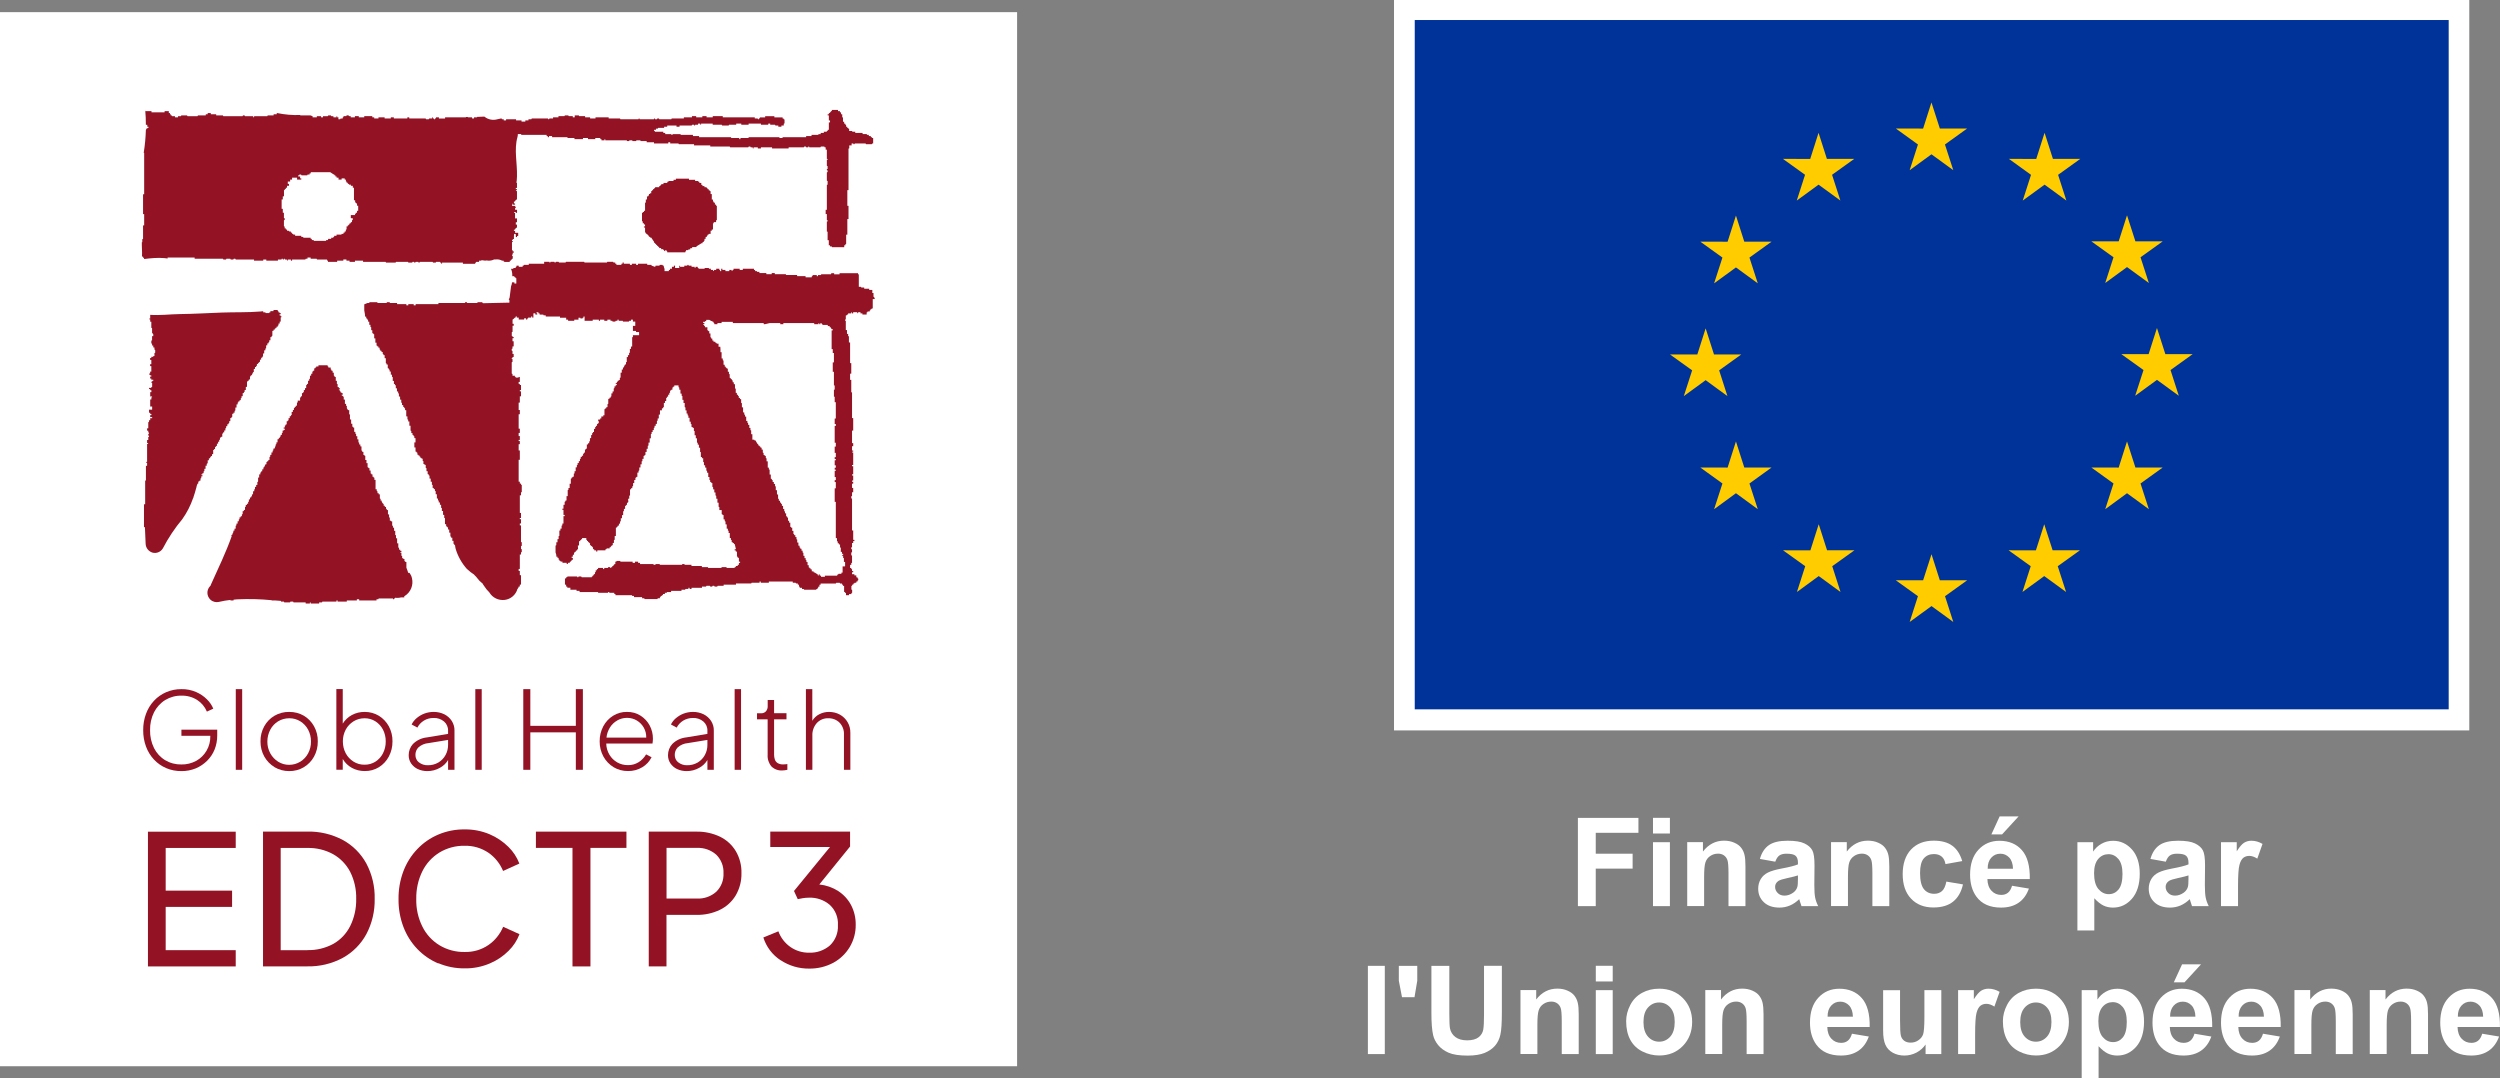
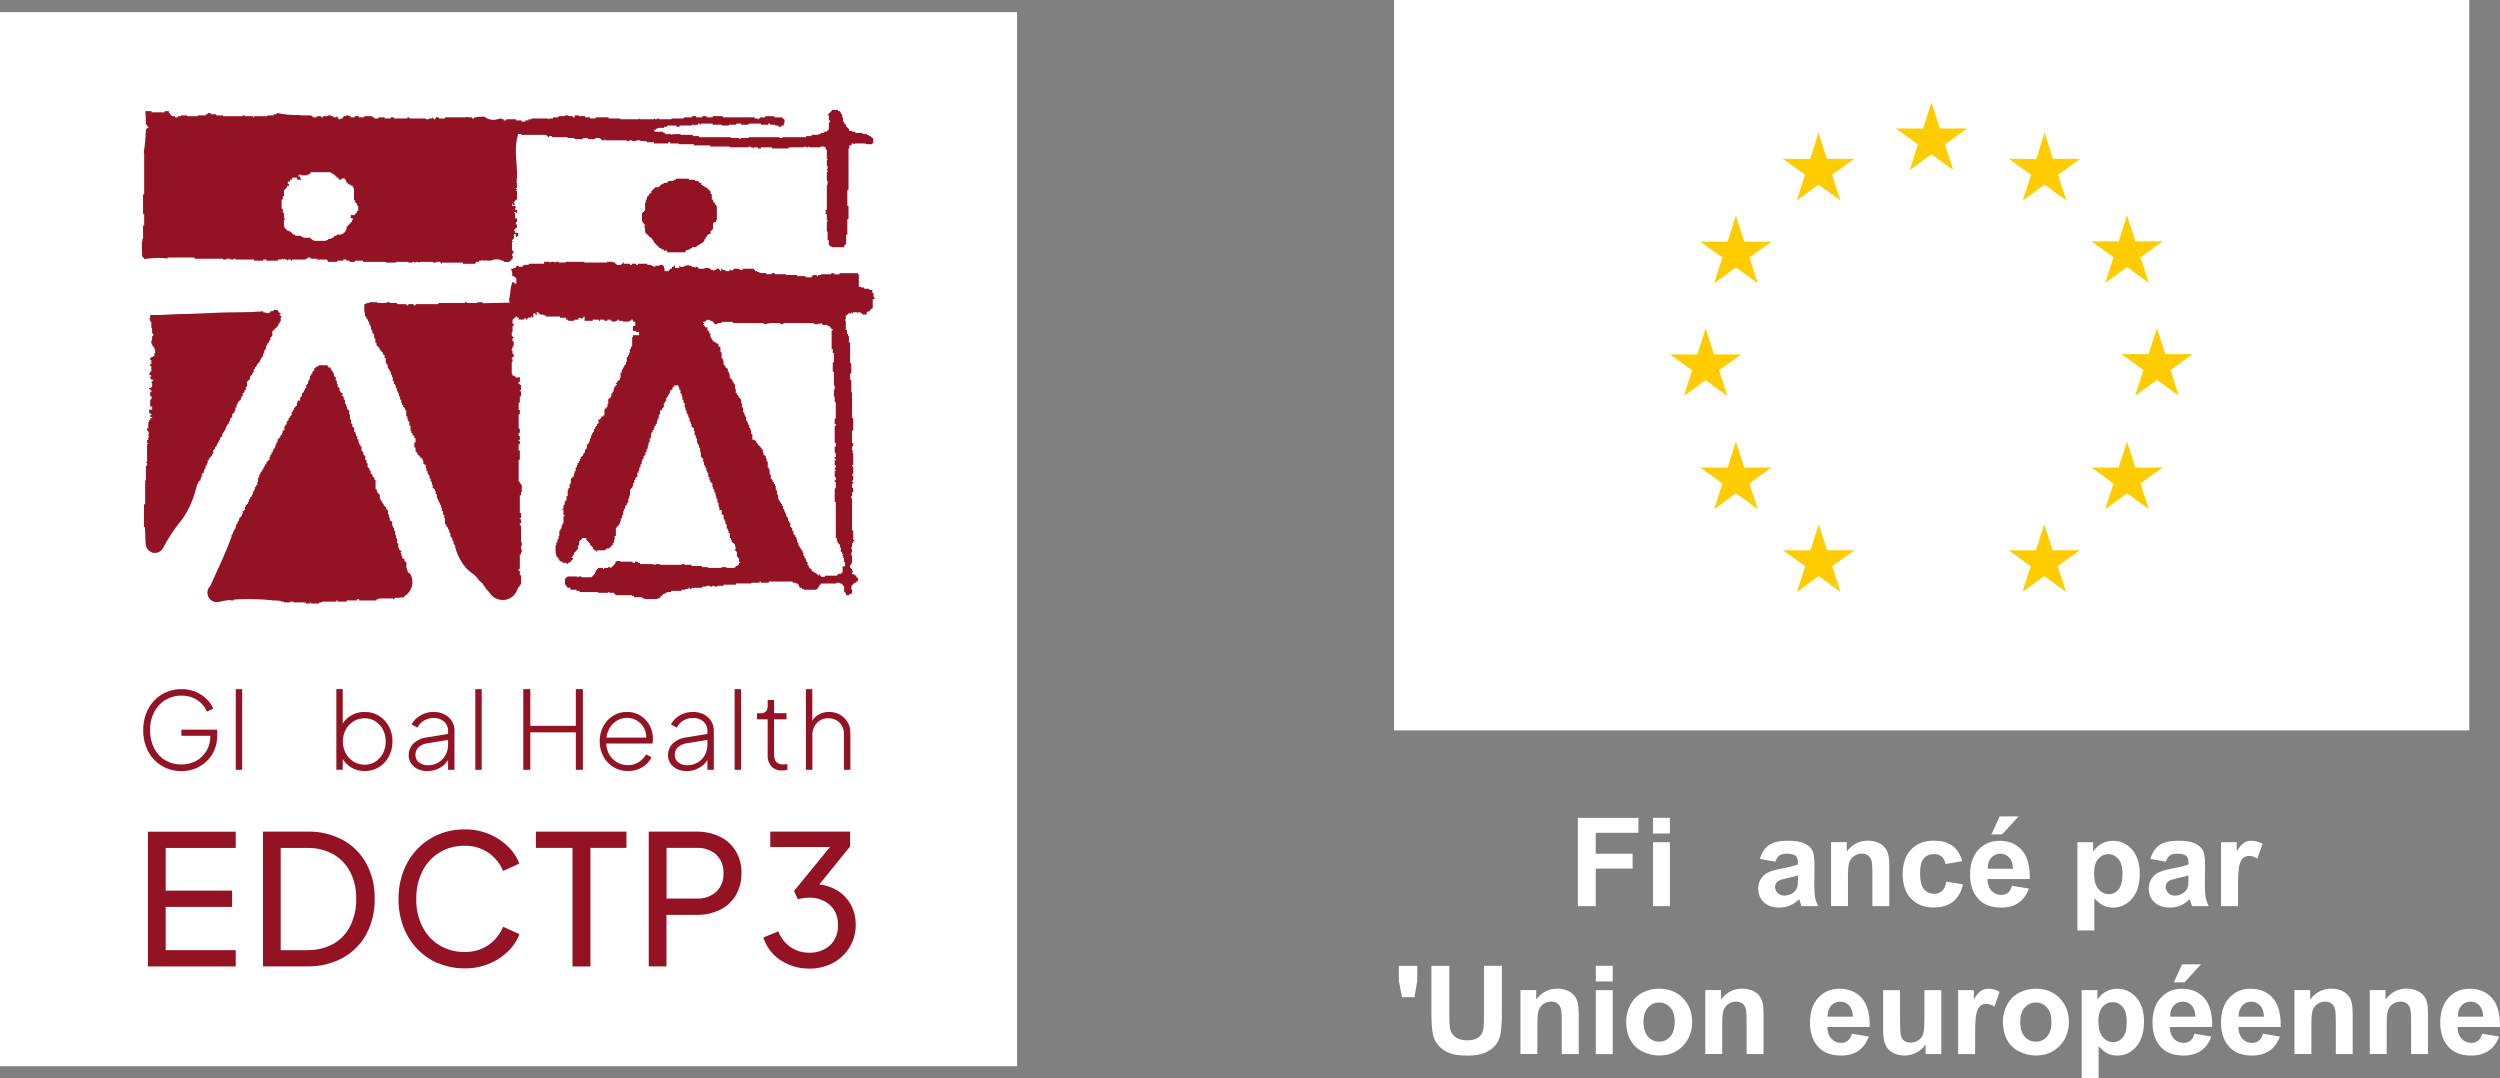
<svg xmlns="http://www.w3.org/2000/svg" id="Calque_1" viewBox="0 0 425.82 183.68">
  <rect x="0" y="0" width="425.82" height="183.68" fill="#808080" stroke="none" />
  <defs>
    <style>.cls-1{clip-path:url(#clippath);}.cls-2{fill:none;}.cls-2,.cls-3,.cls-4,.cls-5,.cls-6{stroke-width:0px;}.cls-7{clip-path:url(#clippath-1);}.cls-8{clip-path:url(#clippath-4);}.cls-9{clip-path:url(#clippath-3);}.cls-10{clip-path:url(#clippath-2);}.cls-11{clip-path:url(#clippath-6);}.cls-12{clip-path:url(#clippath-5);}.cls-3{fill:#931324;}.cls-4{fill:#fc0;}.cls-5{fill:#fff;}.cls-6{fill:#039;}</style>
    <clipPath id="clippath">
      <rect class="cls-2" x="24.13" y="18.71" width="124.98" height="146.27" />
    </clipPath>
    <clipPath id="clippath-1">
      <rect class="cls-2" x="24.13" y="18.71" width="124.98" height="146.27" />
    </clipPath>
    <clipPath id="clippath-2">
      <rect class="cls-2" x="24.13" y="18.71" width="124.98" height="146.27" />
    </clipPath>
    <clipPath id="clippath-3">
      <rect class="cls-2" x="24.13" y="18.71" width="124.98" height="146.27" />
    </clipPath>
    <clipPath id="clippath-4">
      <rect class="cls-2" x="24.13" y="18.71" width="124.98" height="146.27" />
    </clipPath>
    <clipPath id="clippath-5">
      <rect class="cls-2" x="24.13" y="18.71" width="124.98" height="146.27" />
    </clipPath>
    <clipPath id="clippath-6">
      <rect class="cls-2" x="24.13" y="18.71" width="124.98" height="146.27" />
    </clipPath>
  </defs>
  <rect class="cls-5" x="237.44" width="183.15" height="124.41" />
-   <rect class="cls-6" x="240.97" y="3.41" width="176.11" height="117.41" />
  <polygon class="cls-4" points="325.27 28.99 328.98 26.28 332.7 28.99 331.28 24.61 335.06 21.89 330.41 21.89 328.98 17.45 327.56 21.9 322.91 21.89 326.68 24.61 325.27 28.99" />
  <polygon class="cls-4" points="306.04 34.16 309.75 31.45 313.47 34.16 312.05 29.77 315.83 27.06 311.17 27.06 309.75 22.62 308.33 27.07 303.68 27.06 307.45 29.77 306.04 34.16" />
  <polygon class="cls-4" points="295.68 36.72 294.26 41.17 289.61 41.16 293.38 43.87 291.96 48.26 295.68 45.55 299.4 48.26 297.98 43.87 301.75 41.16 297.1 41.16 295.68 36.72" />
  <polygon class="cls-4" points="290.52 64.75 294.23 67.47 292.82 63.08 296.59 60.37 291.94 60.37 290.52 55.93 289.1 60.38 284.44 60.37 288.22 63.08 286.8 67.47 290.52 64.75" />
  <polygon class="cls-4" points="297.1 79.63 295.68 75.19 294.26 79.64 289.61 79.63 293.38 82.35 291.96 86.73 295.68 84.01 299.4 86.73 297.98 82.35 301.75 79.63 297.1 79.63" />
  <polygon class="cls-4" points="311.2 93.73 309.78 89.29 308.36 93.74 303.7 93.73 307.48 96.44 306.07 100.83 309.78 98.12 313.49 100.83 312.08 96.44 315.86 93.73 311.2 93.73" />
-   <polygon class="cls-4" points="330.41 98.84 328.99 94.4 327.56 98.84 322.91 98.84 326.68 101.55 325.27 105.94 328.99 103.23 332.7 105.94 331.29 101.55 335.06 98.84 330.41 98.84" />
  <polygon class="cls-4" points="349.62 93.73 348.19 89.29 346.77 93.74 342.12 93.73 345.89 96.44 344.48 100.83 348.19 98.12 351.91 100.83 350.49 96.44 354.27 93.73 349.62 93.73" />
  <polygon class="cls-4" points="363.72 79.63 362.29 75.19 360.87 79.64 356.22 79.63 359.99 82.35 358.58 86.73 362.29 84.01 366.01 86.73 364.59 82.35 368.37 79.63 363.72 79.63" />
  <polygon class="cls-4" points="373.47 60.32 368.82 60.32 367.39 55.87 365.97 60.32 361.32 60.32 365.1 63.03 363.68 67.41 367.39 64.7 371.11 67.41 369.7 63.03 373.47 60.32" />
  <polygon class="cls-4" points="358.58 48.2 362.29 45.49 366.01 48.2 364.59 43.82 368.37 41.11 363.72 41.11 362.29 36.67 360.87 41.11 356.22 41.11 359.99 43.82 358.58 48.2" />
  <polygon class="cls-4" points="348.25 22.62 346.83 27.07 342.17 27.06 345.94 29.78 344.53 34.16 348.25 31.45 351.96 34.16 350.55 29.78 354.33 27.06 349.67 27.06 348.25 22.62" />
  <path class="cls-5" d="m268.76,154.34v-15.03h10.31v2.54h-7.27v3.56h6.28v2.54h-6.28v6.39h-3.04Z" />
  <path class="cls-5" d="m281.55,141.97v-2.67h2.88v2.67h-2.88Zm0,12.37v-10.89h2.88v10.89h-2.88Z" />
-   <path class="cls-5" d="m297.29,154.34h-2.88v-5.56c0-1.18-.06-1.94-.18-2.28-.12-.35-.32-.61-.6-.81-.28-.19-.61-.29-1-.29-.5,0-.95.14-1.34.41-.4.27-.67.64-.81,1.09-.15.45-.22,1.29-.22,2.5v4.93h-2.88v-10.89h2.68v1.6c.95-1.23,2.15-1.85,3.59-1.85.64,0,1.22.11,1.74.34.53.23.92.52,1.19.88.27.36.46.76.56,1.21.11.45.16,1.1.16,1.94v6.77Z" />
  <path class="cls-5" d="m302.37,146.77l-2.61-.47c.29-1.05.8-1.83,1.52-2.34s1.78-.76,3.2-.76c1.29,0,2.24.15,2.87.46.63.3,1.07.69,1.33,1.16.26.47.38,1.33.38,2.58l-.03,3.36c0,.96.05,1.66.14,2.12.09.45.26.94.52,1.46h-2.85c-.08-.19-.17-.47-.28-.85-.05-.17-.08-.28-.1-.34-.49.48-1.02.84-1.58,1.08-.56.24-1.16.36-1.79.36-1.12,0-2-.3-2.65-.91-.65-.61-.97-1.38-.97-2.31,0-.62.15-1.16.44-1.65.29-.48.71-.85,1.24-1.11.53-.26,1.29-.48,2.29-.67,1.35-.25,2.28-.49,2.8-.71v-.29c0-.55-.14-.95-.41-1.18-.27-.24-.79-.35-1.55-.35-.51,0-.91.1-1.2.3-.29.2-.52.56-.7,1.06Zm3.86,2.34c-.37.12-.95.27-1.75.44-.8.17-1.32.34-1.57.5-.38.27-.56.6-.56,1.01s.15.75.45,1.05.68.44,1.15.44c.52,0,1.01-.17,1.49-.51.35-.26.58-.58.69-.95.08-.25.11-.71.11-1.41v-.57Z" />
  <path class="cls-5" d="m321.8,154.34h-2.88v-5.56c0-1.18-.06-1.94-.18-2.28-.12-.35-.32-.61-.6-.81-.28-.19-.61-.29-1-.29-.5,0-.95.14-1.34.41-.4.27-.67.64-.82,1.09-.15.45-.22,1.29-.22,2.5v4.93h-2.88v-10.89h2.68v1.6c.95-1.23,2.15-1.85,3.59-1.85.64,0,1.22.11,1.74.34.53.23.92.52,1.19.88.27.36.46.76.56,1.21.11.45.16,1.1.16,1.94v6.77Z" />
  <path class="cls-5" d="m334.21,146.67l-2.84.51c-.1-.57-.31-1-.65-1.28-.34-.29-.78-.43-1.32-.43-.72,0-1.29.25-1.72.74-.43.5-.64,1.32-.64,2.49,0,1.29.22,2.2.65,2.74.43.53,1.02.8,1.75.8.55,0,.99-.16,1.34-.47.35-.31.59-.85.74-1.61l2.83.48c-.29,1.3-.86,2.28-1.69,2.94s-1.95.99-3.35.99c-1.59,0-2.86-.5-3.81-1.51-.95-1-1.42-2.4-1.42-4.17s.48-3.2,1.43-4.2c.95-1,2.24-1.5,3.86-1.5,1.33,0,2.38.29,3.16.86.78.57,1.34,1.44,1.69,2.61Z" />
  <path class="cls-5" d="m342.71,150.87l2.87.48c-.37,1.05-.95,1.85-1.75,2.41-.8.55-1.79.83-2.99.83-1.89,0-3.29-.62-4.2-1.86-.72-.99-1.08-2.24-1.08-3.75,0-1.8.47-3.22,1.42-4.24.94-1.02,2.14-1.53,3.58-1.53,1.62,0,2.9.54,3.83,1.6.94,1.07,1.38,2.71,1.34,4.92h-7.22c.02.85.25,1.52.7,1.99.44.48,1,.71,1.66.71.45,0,.83-.12,1.14-.37s.54-.64.7-1.19Zm.16-2.91c-.02-.83-.24-1.47-.65-1.9-.41-.43-.91-.65-1.5-.65-.63,0-1.15.23-1.56.69s-.61,1.08-.6,1.87h4.31Zm-3.68-5.84l1.41-3.07h3.23l-2.82,3.07h-1.82Z" />
  <path class="cls-5" d="m353.83,143.45h2.69v1.6c.35-.55.82-.99,1.42-1.33.59-.34,1.25-.51,1.98-.51,1.26,0,2.34.5,3.22,1.49s1.32,2.37,1.32,4.14-.45,3.23-1.33,4.24c-.89,1.01-1.96,1.51-3.23,1.51-.6,0-1.15-.12-1.64-.36-.49-.24-1-.65-1.54-1.23v5.49h-2.88v-15.03Zm2.85,5.26c0,1.22.24,2.13.73,2.71.49.58,1.08.88,1.77.88s1.23-.27,1.67-.8c.44-.54.67-1.42.67-2.64,0-1.14-.23-1.99-.69-2.54-.46-.55-1.03-.83-1.7-.83s-1.29.27-1.75.82c-.46.54-.7,1.35-.7,2.42Z" />
  <path class="cls-5" d="m368.89,146.77l-2.61-.47c.29-1.05.8-1.83,1.52-2.34s1.78-.76,3.2-.76c1.29,0,2.24.15,2.87.46.63.3,1.07.69,1.33,1.16.26.47.38,1.33.38,2.58l-.03,3.36c0,.96.05,1.66.14,2.12.09.45.26.94.52,1.46h-2.85c-.08-.19-.17-.47-.28-.85-.05-.17-.08-.28-.1-.34-.49.48-1.02.84-1.58,1.08-.56.24-1.16.36-1.79.36-1.12,0-2-.3-2.65-.91-.65-.61-.97-1.38-.97-2.31,0-.62.15-1.16.44-1.65.29-.48.71-.85,1.24-1.11.53-.26,1.29-.48,2.29-.67,1.35-.25,2.28-.49,2.8-.71v-.29c0-.55-.14-.95-.41-1.18-.27-.24-.79-.35-1.55-.35-.51,0-.91.1-1.2.3-.29.2-.52.56-.7,1.06Zm3.86,2.34c-.37.12-.95.27-1.75.44-.8.17-1.32.34-1.57.5-.38.27-.56.6-.56,1.01s.15.75.45,1.05.68.44,1.15.44c.52,0,1.01-.17,1.49-.51.35-.26.58-.58.69-.95.08-.25.11-.71.11-1.41v-.57Z" />
  <path class="cls-5" d="m381.18,154.34h-2.88v-10.89h2.68v1.55c.46-.73.87-1.21,1.24-1.45.37-.23.78-.35,1.25-.35.66,0,1.29.18,1.9.54l-.89,2.51c-.49-.31-.94-.47-1.35-.47s-.75.11-1.03.33c-.28.22-.5.62-.66,1.21-.16.58-.24,1.8-.24,3.65v3.36Z" />
-   <path class="cls-5" d="m232.99,179.54v-15.03h2.88v15.03h-2.88Z" />
  <path class="cls-5" d="m238.8,169.85l-.54-2.8v-2.54h3.14v2.54l-.47,2.8h-2.12Z" />
  <path class="cls-5" d="m243.82,164.51h3.04v8.14c0,1.29.04,2.13.11,2.51.13.62.44,1.11.93,1.48.49.37,1.16.56,2,.56s1.51-.18,1.95-.53c.44-.35.7-.78.79-1.3s.13-1.36.13-2.55v-8.32h3.04v7.9c0,1.8-.08,3.08-.25,3.82-.16.75-.47,1.38-.91,1.89-.44.51-1.03.92-1.77,1.23-.74.3-1.7.46-2.89.46-1.44,0-2.52-.17-3.27-.5-.74-.33-1.33-.76-1.76-1.29-.43-.53-.71-1.08-.85-1.67-.2-.86-.3-2.13-.3-3.81v-8.02Z" />
  <path class="cls-5" d="m268.89,179.54h-2.88v-5.56c0-1.18-.06-1.94-.18-2.28-.12-.35-.32-.61-.6-.81-.28-.19-.61-.29-1-.29-.5,0-.95.14-1.34.41-.4.27-.67.64-.81,1.09-.15.45-.22,1.29-.22,2.5v4.93h-2.88v-10.89h2.68v1.6c.95-1.23,2.15-1.85,3.59-1.85.64,0,1.22.11,1.74.34.53.23.92.52,1.19.88.27.36.46.76.56,1.21.11.45.16,1.1.16,1.94v6.77Z" />
  <path class="cls-5" d="m271.81,167.17v-2.67h2.88v2.67h-2.88Zm0,12.37v-10.89h2.88v10.89h-2.88Z" />
  <path class="cls-5" d="m276.98,173.94c0-.96.24-1.88.71-2.78s1.14-1.58,2-2.05c.86-.47,1.83-.71,2.9-.71,1.65,0,3,.54,4.05,1.6,1.05,1.07,1.58,2.42,1.58,4.06s-.53,3.01-1.59,4.1c-1.06,1.08-2.4,1.62-4.01,1.62-1,0-1.95-.23-2.86-.68-.91-.45-1.59-1.11-2.07-1.98-.47-.87-.71-1.93-.71-3.18Zm2.95.15c0,1.08.26,1.91.77,2.48s1.15.86,1.9.86,1.38-.29,1.89-.86c.51-.57.76-1.41.76-2.5s-.25-1.89-.76-2.46c-.51-.57-1.14-.86-1.89-.86s-1.38.29-1.9.86-.77,1.4-.77,2.48Z" />
  <path class="cls-5" d="m300.38,179.54h-2.88v-5.56c0-1.18-.06-1.94-.18-2.28-.12-.35-.32-.61-.6-.81-.28-.19-.61-.29-1-.29-.5,0-.95.14-1.34.41-.4.27-.67.64-.82,1.09-.15.45-.22,1.29-.22,2.5v4.93h-2.88v-10.89h2.68v1.6c.95-1.23,2.15-1.85,3.59-1.85.64,0,1.22.11,1.74.34.53.23.92.52,1.19.88.27.36.46.76.56,1.21s.16,1.1.16,1.94v6.77Z" />
  <path class="cls-5" d="m315.44,176.07l2.87.48c-.37,1.05-.95,1.85-1.75,2.41-.8.55-1.79.83-2.99.83-1.89,0-3.29-.62-4.2-1.86-.72-.99-1.08-2.24-1.08-3.75,0-1.8.47-3.22,1.42-4.24.94-1.02,2.14-1.53,3.58-1.53,1.62,0,2.9.54,3.83,1.6.94,1.07,1.38,2.71,1.34,4.92h-7.22c.02.85.25,1.52.7,1.99.44.48,1,.71,1.66.71.45,0,.83-.12,1.14-.37s.54-.64.7-1.19Zm.16-2.91c-.02-.83-.24-1.47-.65-1.9-.41-.43-.91-.65-1.5-.65-.63,0-1.15.23-1.56.69s-.61,1.08-.6,1.87h4.31Z" />
  <path class="cls-5" d="m327.98,179.54v-1.63c-.4.58-.92,1.04-1.56,1.38-.65.33-1.33.5-2.05.5s-1.39-.16-1.97-.48c-.58-.32-1-.77-1.26-1.35-.26-.58-.39-1.38-.39-2.41v-6.89h2.88v5c0,1.53.05,2.47.16,2.81.11.35.3.62.58.82.28.2.64.3,1.07.3.49,0,.93-.13,1.32-.41.39-.27.66-.6.8-1,.14-.4.22-1.38.22-2.94v-4.59h2.88v10.89h-2.68Z" />
  <path class="cls-5" d="m336.4,179.54h-2.88v-10.89h2.68v1.55c.46-.73.87-1.21,1.24-1.45.37-.23.78-.35,1.25-.35.66,0,1.29.18,1.9.54l-.89,2.51c-.49-.31-.94-.47-1.35-.47s-.75.11-1.03.33c-.28.22-.5.62-.66,1.21-.16.58-.24,1.8-.24,3.65v3.36Z" />
  <path class="cls-5" d="m341.15,173.94c0-.96.24-1.88.71-2.78.47-.9,1.14-1.58,2-2.05.87-.47,1.83-.71,2.9-.71,1.65,0,3,.54,4.05,1.6,1.05,1.07,1.58,2.42,1.58,4.06s-.53,3.01-1.59,4.1c-1.06,1.08-2.4,1.62-4.01,1.62-1,0-1.95-.23-2.86-.68-.91-.45-1.59-1.11-2.07-1.98-.47-.87-.71-1.93-.71-3.18Zm2.95.15c0,1.08.26,1.91.77,2.48.51.57,1.15.86,1.9.86s1.38-.29,1.89-.86c.51-.57.76-1.41.76-2.5s-.25-1.89-.76-2.46c-.51-.57-1.14-.86-1.89-.86s-1.38.29-1.9.86c-.51.57-.77,1.4-.77,2.48Z" />
  <path class="cls-5" d="m354.56,168.65h2.69v1.6c.35-.55.82-.99,1.42-1.33.59-.34,1.25-.51,1.98-.51,1.26,0,2.34.5,3.22,1.49s1.32,2.37,1.32,4.14-.45,3.23-1.33,4.24c-.89,1.01-1.96,1.51-3.23,1.51-.6,0-1.15-.12-1.64-.36-.49-.24-1-.65-1.54-1.23v5.49h-2.88v-15.03Zm2.85,5.26c0,1.22.24,2.13.73,2.71.49.58,1.08.88,1.77.88s1.23-.27,1.67-.8c.44-.54.67-1.42.67-2.64,0-1.14-.23-1.99-.69-2.54-.46-.55-1.03-.83-1.7-.83s-1.29.27-1.75.82c-.46.54-.7,1.35-.7,2.42Z" />
  <path class="cls-5" d="m373.78,176.07l2.87.48c-.37,1.05-.95,1.85-1.75,2.41-.8.55-1.79.83-2.99.83-1.89,0-3.29-.62-4.2-1.86-.72-.99-1.08-2.24-1.08-3.75,0-1.8.47-3.22,1.42-4.24.94-1.02,2.14-1.53,3.58-1.53,1.62,0,2.9.54,3.83,1.6.94,1.07,1.38,2.71,1.34,4.92h-7.22c.02.85.25,1.52.7,1.99.44.48,1,.71,1.66.71.45,0,.83-.12,1.14-.37s.54-.64.7-1.19Zm.16-2.91c-.02-.83-.24-1.47-.65-1.9-.41-.43-.91-.65-1.5-.65-.63,0-1.15.23-1.56.69s-.61,1.08-.6,1.87h4.31Zm-3.68-5.84l1.41-3.07h3.23l-2.82,3.07h-1.82Z" />
  <path class="cls-5" d="m385.45,176.07l2.87.48c-.37,1.05-.95,1.85-1.75,2.41-.8.55-1.79.83-2.99.83-1.89,0-3.29-.62-4.2-1.86-.72-.99-1.08-2.24-1.08-3.75,0-1.8.47-3.22,1.42-4.24.94-1.02,2.14-1.53,3.58-1.53,1.62,0,2.9.54,3.83,1.6.94,1.07,1.38,2.71,1.34,4.92h-7.22c.02.85.25,1.52.7,1.99.44.48,1,.71,1.66.71.45,0,.83-.12,1.14-.37s.54-.64.7-1.19Zm.16-2.91c-.02-.83-.24-1.47-.65-1.9-.41-.43-.91-.65-1.5-.65-.63,0-1.15.23-1.56.69s-.61,1.08-.6,1.87h4.31Z" />
  <path class="cls-5" d="m400.73,179.54h-2.88v-5.56c0-1.18-.06-1.94-.18-2.28-.12-.35-.32-.61-.6-.81-.28-.19-.61-.29-1-.29-.5,0-.95.14-1.34.41-.4.27-.67.64-.82,1.09-.15.45-.22,1.29-.22,2.5v4.93h-2.88v-10.89h2.68v1.6c.95-1.23,2.15-1.85,3.59-1.85.64,0,1.22.11,1.74.34.53.23.92.52,1.19.88.27.36.46.76.56,1.21.11.45.16,1.1.16,1.94v6.77Z" />
  <path class="cls-5" d="m413.56,179.54h-2.88v-5.56c0-1.18-.06-1.94-.18-2.28-.12-.35-.32-.61-.6-.81-.28-.19-.61-.29-1-.29-.5,0-.95.14-1.34.41-.4.27-.67.64-.82,1.09-.15.45-.22,1.29-.22,2.5v4.93h-2.88v-10.89h2.68v1.6c.95-1.23,2.15-1.85,3.59-1.85.64,0,1.22.11,1.74.34.53.23.92.52,1.19.88.27.36.46.76.56,1.21.11.45.16,1.1.16,1.94v6.77Z" />
  <path class="cls-5" d="m422.79,176.07l2.87.48c-.37,1.05-.95,1.85-1.75,2.41-.8.55-1.79.83-2.99.83-1.89,0-3.29-.62-4.2-1.86-.72-.99-1.08-2.24-1.08-3.75,0-1.8.47-3.22,1.42-4.24.94-1.02,2.14-1.53,3.58-1.53,1.62,0,2.9.54,3.83,1.6.94,1.07,1.38,2.71,1.34,4.92h-7.22c.02.85.25,1.52.7,1.99.44.48,1,.71,1.66.71.45,0,.83-.12,1.14-.37s.54-.64.7-1.19Zm.16-2.91c-.02-.83-.24-1.47-.65-1.9-.41-.43-.91-.65-1.5-.65-.63,0-1.15.23-1.56.69s-.61,1.08-.6,1.87h4.31Z" />
  <rect class="cls-5" y="2.07" width="173.24" height="179.54" />
  <g class="cls-1">
    <g id="Group_4">
      <g id="Group_1">
        <path id="Path_1" class="cls-3" d="m69.42,97.39l.02.02s-.02-.07-.04-.06,0,.02.02.04" />
      </g>
      <g id="Group_2">
        <path id="Path_2" class="cls-3" d="m59.23,98.84s-.07.02-.1.04c0,0,.04,0,.1-.04" />
      </g>
      <g id="Group_3">
        <path id="Path_3" class="cls-3" d="m52.43,29.73h.3v-.2h.2v-.2h3.32l.56.37.13.03.03.13h.16v.2h.2v.2h.33v.33h.53v-.2h.52v.2h.2v.3l.13.06v.17h.2v.2h.16l.06.13h.3v.2h.33v.33h.2v2.13h.2v.37l.13.03.03.13h.16v.4h.2v.86h-.2v.33h-.21v.16l-.13.07v.17h-.72v.53h.33v.3l-.13.07v.3h-.2v.2h-.2v.17l-.13.03-.03.13-.16.03v.17h-.2v.5l-.13.07v.3h-.2v.2h-.2v.2h-.29l-.07.13h-.82v.2h-.4v.17l-.13.03-.03.13h-.35v.2h-.53v.2h-.3l-.07.13h-2.04l-.06-.13h-.3v-.2h-.2v-.2h-1.22l-.07-.13h-.3v-.2h-1.05v-.2h-.3l-.06-.13-.17-.03-.03-.17-.16-.03-.03-.17h-.27l-.07-.13h-.29v-.2h-.2v-.2h-.2v-.3l-.13-.07v-1l.13-.07v-.27l-.13-.07v-.89h-.19v-.66h-.2v-1.6h.2v-.53h.2v-1.03l.13-.07.03-.16h.16v-.2h.2v-.33h.33v-.33h-.2v-.4h.4v-.33h.33v-.33h.85v.33h.72v-.2h-.2v-.33h-.33v-.2h.16l.06-.13h.27l.07.13h.98l.06-.13Zm-27.89,14.14v.25c.58-.08,1.16-.13,1.73-.17.56-.04,1.13-.03,1.69.01.19.02.39.05.59.07v-.16h4.6v.2h4.83l.06.13h.46l.07-.13h.66l.06.13h.46l.06-.13h.27l.07.13h3.12v.2h1.57v-.2h.52v.2h1.98v-.2h.62l.03-.13h.16l.03.13h.16l.03-.13h.13l.03.13h.33l.03.16.07.03.06-.03v-.16h.53v.2h.2v-.2h2.26l.07-.13h.3v-.2h.53v.2h1.02l.07.13h1.7l.03.16.13.07v.17h1.57v-.2h1.05v-.2h.53v.2h.53v.2h.92v-.2h1.38v.2h3.84l.07.13h1.64l.06-.13h2.04l.07.13h.65l.06-.13h.27l.03.13h.16l.07-.13h.46l.03.13h.16l.07-.13h2.17l.07.13h.46l.07-.13h.66l.03.13h.16l.03.17.07.03.06-.03v-.17h3.55v.2h2.1v-.17l.13-.03.03-.13h.49v-.2h.4v-.09l.6.08c.09,0,.18,0,.27-.03.11.02.23.03.34.04.33.01.65-.06.94-.2h.24c.06,0,.11-.02.16-.02.34-.02.68.06.98.22h.25v.12c.06.03.12.05.18.09h.87v-.2h.19v-.16l.16-.03.03-.13.13-.03v-.47l-.13-.06v-.13l.13-.07v-.3h.2v-.2h-.2v-.17l-.13-.07v-1.33l.13-.07v-.13l-.13-.03v-.13l.13-.03v-.16h.2v-.53l.03-.33h.27l.03.33v.2h.2v-.2h.2v-.53h-.53v-.33h-.2v-.2h.2v-.17l.13-.03.03-.13h.16v-.53h-.2v-.4h.2v-.66h-.33v-.93h-.16l-.03-.07.03-.07h.27l.07.13h.16v-.53h-.33v-.3l.13-.07v-.14l-.13-.03-.03-.13h-.49v-.02c.02-.12.04-.25.06-.38l.06.03v.17h.4v-.2h-.2v-.33h.2v-.17l.13-.03.03-.13h.16v-1.46h-.16l-.03-.07.03-.06h.16v-.2h-.2v-.2h.2v-.87h-.1c.02-.13.04-.28.06-.41.02-.21.03-.43.04-.65h0v-.06c.07-2.23-.53-4.53.09-6.7.04-.16.06-.32.06-.48h.54l.06.13h4.3v.2h.2v.2h.2v-.2h.53v.2h2.59l.07.13h1.15v.2h1.45v-.2h.85v.2h1.25v-.2h.85v.2h.2v.2h.52v-.17l.07-.03.06.03v.17h3.65l.07.13h.33l.07-.13h.46l.07.13h.59l.07-.13h.66l.06.13h1.02v.2h1.25v.2h2.43v-.2h.33v.2h1.4l.07.13h2.59v.2h2.76v.2h3.32l.07.13h3.09l.07-.13h.27l.07.13h.33l.03.17.07.03.06-.03v-.17h.72v.2h.53v-.2h1.9v.2h2.82v-.2h2.59l.07-.13h.27l.07.13h.33l.03-.13h.13l.03.13h1.9l.07-.13h.59l.06.13h.17v.4h.2v1.56l.13.03v.13l-.13.03v1l.13.07v.46l-.13.03v.17l.13.06v.27l-.13.07v1.4l.13.07v.6l-.13.07v4.22h-.2v.73h.2v1.03l.13.03v.17l-.13.07v1.66l.13.06v1.43h.2v.86h.2v.2h.29l.07.13h2.07v-.33h.2v-.17l.13-.07v-1.56h.2v-2.66h.2v-2.26h-.2v-2.66h.2v-7.07l.13-.06v-.5h.4v-.33h.29l.03.13h.16l.06-.13h1.84l.07.13h.99l.07-.13h.16v-.93h-.16l-.07-.13h-.17v-.2h-.34v-.2h-.3l-.07-.13h-.69v-.2h-1.25v-.2h-.49l-.06-.13h-.49v-.36l-.13-.03-.03-.13h-.16v-.2h-.2v-.3l-.13-.06v-.17h-.2v-.33h-.2v-.7l-.13-.07v-.5h-.2v-.33h-.19v-.2h-.33v-.2h-1.05v.2h-.16l-.03.17-.13.03-.03.13h-.16v.2h-.2v.2h.2v.86h.2v.33h-.2v1.26h-.17l-.03.17-.13.03-.04.13h-.49v.2h-.53v.2h-.36l-.06.13h-1.14v.2h-.92v.2h-3.98l-.07.13h-.46l-.07-.13h-5.19l-.07.13h-1.35v.2h-.2v-.2h-1.35l-.07-.13h-5.42v-.2h-1.05v-.2h-2.07l-.06-.13h-1.31l-.07.13h-.13l-.07-.13h-1.01v-.2h-.33v-.2h-1.42l-.03-.13-.13-.03v-.17h.33v-.2h.3l.07-.13h1.02v-.2h.53v-.2h1.58v.2h.52v-.2h2.07l.07-.13h.33l.03.13h.13l.03-.13h.49v-.2h.36l.03.17.06.03.07-.03v-.17h1.97v.2h1.55l.06.13h1.12l.06-.13h1.22v-.2h.86v.2h1.25v-.2h2.1v.2h1.25v-.2h.33v.2h.82l.07.13h.49v.2h.53v-.2h.4v-.3l.13-.07v-.66l-.13-.03-.03-.13h-.17v-.2h-1.4v-.2h-1.57v.2h-.89l-.03.16-.13.03-.03.13h-.13l-.07-.13h-.49v-.2h-5.45v-.2h-1.71v.2h-1.05v-.2h-.72v.2h-1.05v-.2h-.72v.2h-1.38v.2h-2.07l-.07.13h-2.04l-.07-.13h-.27l-.06.13h-.33l-.03-.13h-.13l-.03.13h-2.43l-.03-.13h-.13l-.03.13h-3.09l-.06-.13h-1.94v-.2h-2.24v.2h-.92v-.2h-.85v-.2h-1.02l-.06-.13h-.69v.33h-.33v-.2h-.69l-.07-.13h-.59l-.07.13h-1.02v.2h-.92v.2h-.62l-.06.13h-.13l-.06-.13h-2.76l-.07.13h-.49v.2h-.53v.2h-.65v-.2h-.93v-.2h-1.7v.2h-.4v-.2h-.3l-.07-.13h-.1c-.2.04-.4.07-.6.13-.77.23-1.61.06-2.23-.45-.41.03-.83.04-1.24.05v.07h-.52v.2h-.33v-.2h-.72v-.05h-.33v.06h-3.55v.2h-1.05v-.2h-.49l-.03.16-.13.03-.03.13h-.13l-.06-.13h-.17v-.17l-.06-.03-.07.03v.17h-.49l-.07.13h-.46l-.07-.13h-2.79v-.2h-.33v.2h-2.3v-.2h-.52v.2h-1.05v-.2h-1.05v.2h-.72v-.2h-.33v-.2h-1.37v.2h-.93v-.2h-.66v.2h-.72v-.2h-.3l-.06-.13h-.33l-.06.13h-.46l-.03.17-.13.07v.17h-.36l-.07.13h-.29v-.33h-.2v-.17l-.06-.03-.07.03v.17h-.52v-.2h-.36l-.07-.13h-.46l-.07.13h-.82v.2h-.33v-.2h-.72v.2h-.72v-.2l-.36-.13h-1.74v-.07c-1.32.05-2.64-.07-3.93-.33h-.08v.2h-.53v.2h-1.01l-.07.13h-2.23l-.03.17-.07.03-.06-.03v-.17h-1.41l-.07-.13h-.27l-.07.13h-3.28l-.06-.13h-1.15v-.2h-.92v-.2h-.53v.2h-.33v.2h-1.34l-.06.13h-1.71l-.07-.13h-.99l-.06.13h-.49v.2h-.52v-.2h-.49l-.07-.13h-.16v-.17l-.13-.06v-.17h-.2v-.33h-.72v.2h-2.23v-.2h-1.05v-.2h-.02c.08.84.11,1.68.11,2.53h.24v.33h.2v.2h-.16l-.07.13h-.16v.2h-.05c-.04,1.31-.16,2.62-.37,3.92h.08v7.05h-.19v3.38h.19v1.92h-.19v2.29l-.13.07v.5h-.08c-.02.81.08,1.62.03,2.43v.03h.19v.2h.19Z" />
      </g>
    </g>
  </g>
  <g id="Group_5">
    <path id="Path_5" class="cls-3" d="m116.72,43.01v-.16l.13-.07v-.17h.36l.07-.13h.29v-.2h.33v-.2h.69l.06-.13.86-.53h.16v-.2h.2v-.16l.13-.07v-.3h.19v-.33h.2v-.17l.13-.07v-.13l.15-.03.07-.13h.3v-.53h.2v-.2h.2v-1.03l.13-.06v-.17h.4v-.3l.13-.07v-2.39l-.13-.06v-.17h-.2v-.33h-.2v-.16l-.13-.07v-.3h-.2v-.93h-.2v-.49l-.13-.03-.04-.13h-.16v-.2h-.2v-.16l-.13-.03-.04-.13h-.35v-.2h-.34v-.2h-.2v-.33h-.33v-.2h-.16l-.06-.13h-.5v-.2h-1.05v-.2h-2.23v.2h-.4v.2h-.82l-.07.13h-.17v.2h-.65v.2h-.36l-.03.13-.13.03v.16h-.2v.2h-.69l-.03.13-.13.03v.16h-.2v.2h-.16l-.03.13-.13.03v.36h-.17l-.07.13h-.13l-.03.17-.13.23h-.19v.53h-.2v.5l-.13.07v1.36h-.19v.2h-.17l-.03.13-.13.03v1.39l.13.07v.3h.2v.2h.19v.33h-.19v.2h.19v.83l.13.03v.17l.16.03.04.13h.16l.03.16.13.03v.17l.17.03.07.13h.16l.49.73.03.17.13.03v.13h.16l.03.17.16.03.03.16.13.03.04.13h.16v.2h.33v.2h.36l.03.13.13.03v.16h.19v-.16l.17-.03.03.17.13.07v.16h3.02Z" />
  </g>
  <g id="Group_10">
    <path id="Path_10" class="cls-3" d="m25.2,141.65v22.96h14.95v-2.77h-11.93v-7.37h11.31v-2.77h-11.31v-7.27h11.93v-2.77h-14.95Z" />
  </g>
  <g class="cls-7">
    <g id="Group_13">
      <g id="Group_11">
        <path id="Path_11" class="cls-3" d="m52.35,161.83c1.54.04,3.07-.33,4.42-1.06,1.24-.7,2.24-1.76,2.88-3.04.71-1.44,1.05-3.02,1.02-4.62.04-1.6-.31-3.19-1.03-4.62-.66-1.26-1.66-2.3-2.9-3-1.34-.73-2.86-1.1-4.39-1.06h-4.54v17.41h4.53Zm-7.55-20.19h7.52c2.11-.05,4.2.44,6.07,1.43,1.69.92,3.08,2.31,4.01,4.01.98,1.85,1.47,3.93,1.42,6.02.04,2.09-.44,4.16-1.42,6.01-.92,1.7-2.31,3.1-4.01,4.04-1.86,1-3.96,1.5-6.07,1.45h-7.52v-22.96Z" />
      </g>
      <g id="Group_12">
        <path id="Path_12" class="cls-3" d="m74.65,164.1c-1.35-.57-2.56-1.41-3.58-2.47-1.03-1.08-1.83-2.36-2.36-3.76-.57-1.51-.85-3.12-.83-4.73-.02-1.62.26-3.23.83-4.75.53-1.4,1.33-2.68,2.36-3.76,1.01-1.06,2.23-1.91,3.58-2.48,1.42-.6,2.95-.9,4.48-.88,1.47-.02,2.92.26,4.27.83,1.2.51,2.28,1.24,3.2,2.15.82.8,1.45,1.77,1.86,2.84l-2.77,1.26c-.52-1.25-1.38-2.33-2.49-3.1-1.2-.81-2.62-1.23-4.07-1.19-1.5-.03-2.98.37-4.27,1.14-1.25.77-2.26,1.87-2.91,3.18-.73,1.48-1.08,3.1-1.05,4.75-.04,1.63.32,3.25,1.05,4.71.65,1.31,1.66,2.41,2.91,3.17,1.29.77,2.77,1.17,4.27,1.14,1.45.04,2.87-.37,4.07-1.19,1.11-.77,1.98-1.85,2.5-3.1l2.78,1.26c-.41,1.07-1.04,2.04-1.86,2.84-.92.92-2.01,1.65-3.21,2.15-1.35.57-2.8.86-4.27.83-1.54.02-3.06-.28-4.48-.88" />
      </g>
    </g>
  </g>
  <g id="Group_14">
    <path id="Path_14" class="cls-3" d="m91.28,141.65v2.77h6.23v20.19h3.06v-20.19h6.13v-2.77h-15.42Z" />
  </g>
  <g class="cls-10">
    <g id="Group_18">
      <g id="Group_15">
        <path id="Path_15" class="cls-3" d="m118.71,153.05c1.21.06,2.4-.36,3.3-1.17.84-.83,1.28-1.97,1.22-3.14.06-1.18-.39-2.33-1.23-3.16-.91-.8-2.09-1.22-3.3-1.16h-5.17v8.63h5.18Zm-8.2-11.4h8.11c1.38-.03,2.76.27,4.01.86,1.11.54,2.05,1.39,2.69,2.45.67,1.14,1.01,2.45.97,3.78.03,1.32-.31,2.62-.97,3.76-.64,1.07-1.58,1.93-2.7,2.47-1.25.6-2.62.89-4.01.86h-5.09v8.78h-3.02v-22.96Z" />
      </g>
      <g id="Group_16">
        <path id="Path_16" class="cls-3" d="m132.96,163.56c-1.4-.91-2.44-2.29-2.94-3.88l2.56-1.05c.39,1.08,1.11,2.01,2.05,2.67.94.65,2.05.99,3.19.97,1.29.05,2.55-.39,3.53-1.23.94-.89,1.44-2.15,1.37-3.45.08-1.31-.43-2.58-1.39-3.47-.99-.84-2.25-1.27-3.54-1.22-.34,0-.68.03-1.02.08-.35.05-.65.11-.89.17l-.64-1.39,6.13-7.49h-10.17v-2.62h13.59v2.53l-5.24,6.47c1.15.12,2.25.5,3.22,1.12.92.6,1.68,1.42,2.19,2.39.54,1.04.81,2.19.79,3.36.02,1.33-.34,2.64-1.02,3.79-.68,1.13-1.65,2.06-2.8,2.68-1.26.67-2.67,1.01-4.1.99-1.72.02-3.41-.47-4.85-1.42" />
      </g>
      <g id="Group_17">
        <path id="Path_17" class="cls-3" d="m28.29,130.82c-.78-.33-1.49-.83-2.07-1.45-.59-.64-1.05-1.39-1.35-2.21-.33-.89-.49-1.84-.48-2.79-.01-.95.15-1.9.48-2.79.3-.82.76-1.58,1.36-2.22.58-.63,1.29-1.12,2.07-1.46.82-.35,1.71-.53,2.6-.52.86-.02,1.71.15,2.5.49.69.3,1.32.72,1.85,1.25.46.45.83.99,1.08,1.58l-1.09.51c-.34-.82-.92-1.51-1.66-1.99-.8-.5-1.73-.76-2.68-.73-.97-.02-1.92.24-2.75.74-.81.5-1.46,1.22-1.9,2.06-.48.95-.71,2.01-.69,3.08-.02,1.06.21,2.11.68,3.06.43.85,1.08,1.56,1.89,2.05.84.5,1.79.75,2.77.73.88.02,1.75-.2,2.53-.62.73-.41,1.33-1,1.75-1.72.44-.75.66-1.61.64-2.47v-.07h-4.92v-1.05h6.1v1.02c0,.81-.15,1.62-.45,2.37-.29.72-.73,1.37-1.28,1.92-.56.55-1.22.99-1.94,1.29-.77.31-1.59.47-2.42.46-.9.01-1.79-.16-2.61-.51" />
      </g>
    </g>
  </g>
  <path id="Path_19" class="cls-3" d="m40.16,131.12h1.09v-13.74h-1.09v13.74Z" />
  <g class="cls-9">
    <g id="Group_22">
      <g id="Group_19">
-         <path id="Path_20" class="cls-3" d="m51.15,129.74c.56-.35,1.02-.84,1.33-1.42.33-.62.5-1.32.49-2.02,0-.71-.16-1.4-.49-2.02-.31-.58-.77-1.07-1.33-1.42-.57-.35-1.22-.53-1.88-.52-.67,0-1.32.17-1.9.52-.56.35-1.02.83-1.33,1.42-.33.62-.5,1.32-.5,2.02-.01.71.16,1.4.5,2.02.32.58.78,1.07,1.34,1.42.56.35,1.21.54,1.88.53.66,0,1.32-.18,1.88-.53m-4.37.93c-.73-.44-1.33-1.06-1.75-1.8-.44-.79-.66-1.68-.65-2.58-.02-.9.2-1.79.64-2.59.41-.74,1.01-1.36,1.74-1.79.76-.44,1.63-.67,2.51-.65.88-.01,1.74.21,2.5.65.72.43,1.32,1.05,1.73,1.79.43.79.66,1.68.64,2.59.01.91-.21,1.8-.65,2.6-.41.74-1.02,1.37-1.75,1.8-.75.44-1.6.66-2.47.65-.87.01-1.73-.22-2.49-.66" />
-       </g>
+         </g>
      <g id="Group_20">
        <path id="Path_21" class="cls-3" d="m63.95,129.73c.54-.35.99-.84,1.28-1.42.32-.63.48-1.32.47-2.02.01-.7-.15-1.39-.47-2.02-.3-.57-.74-1.06-1.29-1.41-.55-.35-1.2-.53-1.85-.52-.66,0-1.31.17-1.87.52-.56.35-1.02.83-1.33,1.41-.33.62-.5,1.32-.49,2.02,0,.71.16,1.4.49,2.02.31.58.77,1.07,1.33,1.42.56.35,1.21.53,1.87.52.66.01,1.3-.17,1.86-.52m-4.03,1.05c-.64-.35-1.17-.87-1.54-1.5v1.83h-1.09v-13.74h1.09v5.88c.38-.61.92-1.12,1.55-1.46.67-.36,1.42-.54,2.18-.53.86-.01,1.7.22,2.43.66.71.44,1.29,1.06,1.69,1.79.42.79.64,1.67.62,2.57.01.9-.2,1.78-.62,2.58-.39.74-.97,1.36-1.68,1.81-.73.45-1.58.68-2.43.66-.77.01-1.53-.18-2.21-.55" />
      </g>
      <g id="Group_21">
        <path id="Path_22" class="cls-3" d="m71.36,129.85c.42.33.95.51,1.49.49.64.02,1.28-.15,1.83-.47.51-.31.93-.75,1.21-1.27.29-.53.44-1.14.43-1.74v-.83l-3.32.54c-.65.05-1.26.31-1.74.74-.33.34-.51.8-.5,1.28-.01.49.21.97.6,1.27m-.19,1.14c-.46-.21-.85-.55-1.14-.96-.28-.42-.43-.91-.42-1.42,0-.7.25-1.37.72-1.89.64-.64,1.49-1.04,2.39-1.13l3.6-.6v-.55c.02-.6-.24-1.17-.69-1.56-.5-.42-1.14-.63-1.8-.6-.58,0-1.14.15-1.63.45-.47.29-.86.7-1.11,1.19l-.98-.53c.2-.41.49-.77.84-1.07.39-.33.83-.6,1.31-.78.5-.19,1.04-.29,1.58-.29.64-.01,1.28.13,1.85.41.51.26.95.65,1.26,1.13.31.5.48,1.07.46,1.66v6.66h-1.09v-1.67c-.33.56-.81,1.02-1.39,1.33-.66.38-1.41.57-2.17.56-.55,0-1.1-.11-1.61-.35" />
      </g>
    </g>
  </g>
  <path id="Path_24" class="cls-3" d="m80.96,131.12h1.09v-13.74h-1.09v13.74Z" />
  <g class="cls-8">
    <g id="Group_25">
      <g id="Group_23">
        <path id="Path_25" class="cls-3" d="m105.15,122.71c-.51.28-.94.69-1.25,1.18-.33.53-.54,1.12-.6,1.74h6.77c.04-1.19-.58-2.3-1.6-2.91-.5-.3-1.08-.45-1.67-.45-.58,0-1.15.15-1.65.43m-.64,7.97c-.73-.44-1.32-1.07-1.73-1.81-.43-.79-.65-1.68-.64-2.59-.01-.9.2-1.78.62-2.57.39-.73.96-1.35,1.67-1.79.71-.44,1.53-.67,2.36-.65.82-.02,1.63.2,2.32.64.65.41,1.19.99,1.55,1.67.37.7.56,1.48.55,2.27,0,.12,0,.25-.02.38s-.03.27-.05.42h-7.88c.01.68.2,1.34.55,1.92.32.54.78.99,1.33,1.3.55.31,1.17.47,1.81.46.65.02,1.28-.16,1.83-.5.52-.34.96-.79,1.27-1.33l.93.49c-.35.7-.89,1.29-1.56,1.69-.74.45-1.6.68-2.47.66-.86.01-1.71-.22-2.45-.66" />
      </g>
      <g id="Group_24">
        <path id="Path_26" class="cls-3" d="m115.53,129.85c.42.33.95.51,1.49.49.64.02,1.28-.15,1.83-.47.51-.31.93-.75,1.21-1.27.29-.53.44-1.14.43-1.74v-.83l-3.32.54c-.65.05-1.26.31-1.74.74-.33.34-.51.8-.5,1.28-.01.49.21.97.6,1.27m-.19,1.14c-.46-.21-.85-.55-1.14-.96-.28-.42-.43-.91-.42-1.42,0-.7.25-1.37.72-1.89.64-.64,1.49-1.04,2.39-1.13l3.6-.6v-.55c.02-.6-.24-1.17-.69-1.56-.5-.42-1.14-.63-1.79-.6-.58,0-1.14.15-1.64.45-.47.29-.86.7-1.11,1.19l-.98-.53c.2-.41.49-.77.84-1.07.39-.33.83-.6,1.31-.78.5-.19,1.04-.29,1.58-.29.64-.01,1.27.13,1.85.41.51.26.95.65,1.26,1.13.31.5.48,1.07.46,1.66v6.66h-1.09v-1.67c-.33.56-.81,1.02-1.39,1.33-.66.38-1.41.57-2.17.56-.55,0-1.1-.11-1.61-.35" />
      </g>
    </g>
  </g>
  <path id="Path_28" class="cls-3" d="m125.13,131.12h1.09v-13.74h-1.09v13.74Z" />
  <g class="cls-12">
    <g id="Group_28">
      <g id="Group_26">
        <path id="Path_29" class="cls-3" d="m131.4,130.55c-.46-.55-.7-1.27-.65-1.99v-6.04h-1.81v-1.03h.69c.31.02.61-.1.83-.33.21-.25.32-.57.3-.9v-1.03h1.09v2.25h2.11v1.04h-2.11v6.04c0,.26.04.53.12.78.08.25.24.47.46.62.3.18.65.26,1,.24.1,0,.21,0,.35-.02s.25-.02.33-.04v.98c-.15.04-.3.07-.45.08-.17.02-.3.03-.4.03-.69.05-1.37-.2-1.86-.68" />
      </g>
      <g id="Group_27">
        <path id="Path_30" class="cls-3" d="m137.27,117.38h1.09v5.39c.28-.47.69-.86,1.18-1.11.52-.27,1.1-.41,1.69-.4.63,0,1.26.15,1.81.45,1.13.62,1.83,1.81,1.8,3.11v6.3h-1.09v-5.99c.04-.76-.23-1.5-.76-2.05-.51-.5-1.2-.76-1.92-.74-.74-.03-1.46.28-1.96.83-.51.59-.78,1.36-.74,2.14v5.81h-1.1v-13.74Z" />
      </g>
    </g>
  </g>
  <g id="Group_29">
    <path id="Path_32" class="cls-3" d="m89.13,117.38h1.2v6.25h7.75v-6.25h1.2v13.74h-1.2v-6.38h-7.75v6.38h-1.2v-13.74Z" />
  </g>
  <g class="cls-11">
    <g id="Group_9">
      <g id="Group_6">
        <path id="Path_6" class="cls-3" d="m143.85,96.47h-.33v1.06h-.2v.2h-.49l-.07.13-.16.03v.16h-2.1v.2h-.66v-.2h-.2v-.2h-.2v.16l-.06.03-.07-.03-.03-.17-.53-.33-.16-.03-.03-.16h-.29v-.33h-.2v-.19h-.16l-.03-.13-.13-.03v-.37h-.2v-.53h-.19v-.3l-.13-.07v-.3h-.2v-.4h-.19v-.5l-.13-.07v-.3h-.19v-.33h-.2v-.17l-.13-.06v-.3h-.2v-.53h-.2v-.5l-.13-.06v-.37h-.19v-.33h-.2v-.16l-.13-.07v-.5h-.2v-.53h-.17l-.03-.13-.13-.03v-.7h-.2v-.33h-.19v-.5l-.13-.07-.03-.17-.16-.03v-.5h-.19v-.3l-.13-.07v-.37h-.2v-.53h-.2v-.3l-.13-.07-.03-.17-.16-.03v-.3h-.2v-.3l-.13-.07v-.7h-.19v-.73h-.2v-.63l-.13-.06v-.37h-.2v-.33h-.2v-.3l-.13-.07-.03-.16-.16-.04v-.7h-.2v-.83l-.13-.06v-.3h-.19v-1.06h-.2v-.5l-.13-.07v-.37h-.16l-.06-.13-.16-.03v-.33l-.13-.07v-.5h-.2v-.33h-.19v-.16l-.13-.03-.03-.13-.17-.03-.03-.16-.2-.2-.3-.53h-.16l-.07-.13h-.3v-.93h-.2v-.63l-.13-.06v-.37h-.19v-.53h-.2v-.3l-.13-.07v-.3h-.2v-.73h-.2v-.3l-.13-.06v-.36h-.2v-.86h-.2v-.7l-.13-.07v-.63h-.2v-.2h-.2v-.3l-.13-.07-.04-.17-.16-.03v-.3h-.19v-.7l-.13-.07v-.7h-.2v-.33h-.19v-.3l-.13-.06-.03-.17-.16-.03-.03-.17-.16-.03v-.6l-.13-.07v-.37h-.19v-.53h-.17l-.04-.13-.13-.03-.03-.17-.16-.03v-.3h-.2v-.7l-.13-.07v-.3h-.2v-1.06h-.19v-.49l-.03-.44h-.3v-.53h-.3l-.07-.13-.16-.03-.03-.17h-.3v-.2h-.2v-.33h-.19v-.17l-.13-.07v-.63h-.2v-.4h-.16l-.03-.13-.13-.03v-.5h-.4v-.17l-.13-.06-.03-.17h-.16l.03-.13h.17v-.2h-.2v-.2h.3l.06-.13h.16v-.2h.53l.33.2h.16l.07.13h.16v.17l.13.07v.17h.53v-.2h.71v-.2h1.91v.2h5.26v.2h.2l.85-.2h1.77v.2h.53v-.2h5.25v.2h.73v-.17l.07-.03.06.03v.17h.2v-.2h.2v.16l.13.03.03.13h.89v.2h.33v.2h.16l.17.33h.19v.2h-.19v3.19h.19v.66h.2v1.6h-.2v1.6h.2v2.29l.13.07v.66l-.13.06v1.13l.13.07v.9h.19v2.79h-.19v.93h.19v.33h-.19v2.86h.19v.66h-.19v1.06h.19v.73h-.19v.33h.19v.2h-.19v.87h.19v.4h-.19v.33h.19v.2h-.16l-.03.06v1h.19v.53h-.19v.33h.19v1.06h-.19v2.31h.19v6.18h.2v.5l.13.07v.3h.19v.2h.2v.5l.13.06v.7h.2v.33h.2v.2h-.16l-.04.07.04.06h.16v.37l.13.06v.63h.2v.73Zm5.06-45.69v-.17l-.13-.07v-.63h-.2v-.53h-.53v-.2h-.85v-.2h-.49l-.07-.13h-.36v-2.09l-.13-.07v-.16h-3.15v.2h-.92v-.2h-.49l-.03.16-.07.03h-1.61l-.07.13h-.49v.2h-.2v-.2h-.69l-.04.16-.13.07v.16h-1.05v-.2h-1.44v-.2h-1.87l-.06-.13h-1.87v-.2h-.53v.2h-.91v-.2h-1.18v-.2h-.37l-.06-.13h-.3v-.2h-.2v-.2h-1.9v.2h-.53v-.2h-1.05v.2h-.16l-.03.16-.07.03-.06-.03v-.16h-.4v.2h-.66v-.2h-.52v-.2h-.2v.4h-.19v-.16l-.13-.07v-.17h-.53v.2h-.35l-.03.16-.07.03-.07-.03v-.16h-.39v-.2h-.3l-.07-.13h-.66l-.06.13h-.99l-.03-.13-.13-.03v-.17h-.36l-.03.17-.06.03-.07-.03v-.17h-.53v-.2h-.48l-.07-.13h-.13l-.06.13h-.5v.2h-.72v-.16l-.07-.03-.06.03v.36h-.72v-.4h-.2v.2h-.33v.33h-.33v.2h-.2v.2h-.73v-.36l-.13-.4v-.17h-.16l-.06-.13h-.46l-.07.13h-.66l-.03.17-.07.03-.56-.2-.06-.13h-.69v-.2h-1.57v.2h-.33v-.2h-.72v.2h-.33v-.2h-1.05v-.2h-.2v.2h-.2v.2h-.85v-.2h-.2v-.2h-.3l-.07-.13h-.98l-.07.13h-3.81l-.07-.13h-3.09l-.07.13h-1.12l-.07-.13h-.46l-.07.13h-.13l-.07-.13h-.65l-.03.13h-.13l-.03-.13h-.89v.33h-2.62v.2h-.82l-.07.13h-.16v.2h-.66v-.2h-.36l-.03.17-.13.06v.17h-.36l-.07.13h-.37c.14.33.22.69.22,1.04v.22h.34l.03.16.16.03.03.13.13.03v.9h-.33v-.2h-.4c-.02.24-.08.47-.17.69-.07.63-.15,1.27-.24,1.9-.04.14-.1.27-.16.4h.12v.48s-.1,0-.14-.01c-1.46.03-2.92.06-4.37.1-.04-.05-.09-.11-.13-.17h-.77l-.07.13h-1.71l-.07-.13h-.26l-.07.13h-4.5v.2h-3.88v.2h-.33v-.2h-.92v.2h-.33v-.2h-1.58v-.2h-1.21l-.06-.13h-.46l-.07.13h-1.51l-.07-.13h-1.31l-.07.13h-.27l-.56.23v1.03l.13.76v.3h.2v.3l.16.03.03.17.13.06v.3h.2v.53h.2v.36l.13.07v.5h.19v.5l.16.03.03.13.13.03v.7h.2v.73h.2v.49l.13.03.03.13h.16v.2h.2v.3l.13.07v.17h.2v.2h.2v.3l.13.07v.16h.2v.53h.2v.83l.13.07v.17h.2v.63l.16.03.03.17.13.07v.3h.2v.53h.2v.36l.13.07v.64h.2v.5l.16.03.03.16.13.07v.5h.2v.53h.2v.3l.13.07v.5h.2v.53h.2v.49l.13.07v.36h.2v.3l.16.03.03.17.13.07v.3h.2v1.06h.2v.5l.13.06v.3h.2v.73h.2v.83l.13.06v.36h.2v.3l.16.03.03.17.13.06v.3h.2v.73h-.2v.86h.2v.7l.16.03.03.13.13.03v.33l.16.03.03.13h.16l.03.17.13.03v.17l.16.03.07.13h.16v.37l.13.06v.47l.16.03.07.13h.16v.5l.13.07v.5h.2v.5l.16.03.03.17.13.07v.5h.2v.53h.2v.49l.13.07v.5h.19v.2h.2v.3l.13.07v.5h.2v.73h.19v.3l.13.07v.3h.2v.4h.2v.5l.13.06v.5h.2v.66h.2v.5l.13.06v1.03h.2v.36l.16.03.03.13.13.03v.36h.2v.53h.2v.63l.13.06v.17h.2v.53h.2v.5l.13.03v.17l.13.03c.02.22.06.43.11.64.38,1.25,1.02,2.41,1.89,3.39.42.4.88.76,1.37,1.07-.4-.29.16.2.21.27.19.22.36.46.56.68.18.19.39.33.58.51-.07-.03.23.39.26.43.24.38.53.74.86,1.05,0,0,0,.01.01.02.54.91,1.57,1.4,2.62,1.27,1.04-.13,1.89-.88,2.17-1.88h.07v-.16l.13-.07v-.17h.2v-.33h.2v-1.6h-.2v-.73h-.2v-.33h.2v-2.46h.2v-.36l.13-.07v-.46l-.13-.07v-.47l.13-.06v-.59l-.13-.06v-2.82h-.2v-.33h.2v-.73h-.2v-.2h.2v-.87h-.2v-2.99h.2v-.5l.13-.06v-1.2l-.13-.07v-.17h-.2v-.33h-.2v-3.72h.2v-1.6h-.2v-1.06h.2v-.53h-.2v-.2h.2v-.66h-.2v-.53h.2v-.73h-.2v-2.45h.2v-.73h-.2v-1.26h.2v-1.06h.2v-.86h-.2v-.2h.2v-.87h-.2v-.2h-.2v-.33h.2v-.86l-.36.13h-.33l-.03-.13-.13-.03v-.16h-.4v-.3l-.13-.07v-1.93l.13-.06v-.47l-.13-.03v-.13l.13-.03v-.17h.2v-.53h-.2v-.5l-.13-.07v-.27l.13-.07v-.37h.2v-.87h-.2v-.53h.2v-.2h-.16l-.03-.13-.13-.03v-.66l.13-.07v-1.03h.2v-.33h-.2v-.71c.16-.1.3-.22.42-.36h.11v-.13s.02-.04.03-.06h.16v.2h.33v.33h.92v-.2h.33v.2h.2v-.16l.13-.03.03-.13h.5v-.2h.19v.2h.2v-.73h.33v.2h.33v-.16l-.13-.07v-.16h.33v.2h.2v.2h.62l.06.13h.36v.2h2.43v.2h1.05v.33h.33v.2h1.05v-.2h.72v-.33h.3l.03.13h.36l.03-.13h.13v-.2h.19v.73h1.38v-.2h1.05v.2h.2v-.2h.72v.2h.53v-.2h.53v.2h.29l.07.13h.46l.07-.13h.3v-.2h.2v.2h.69l.06.13h.99l.07-.13h.29v-.2h.33v.33h.4v.73h-.4v.86h.53v.2h.52v.53h-1.05v.3l-.13.07v1.56h-.2v.4h-.19v.63l-.13.07v.36h-.2v.33h-.2v.83l-.13.06v.37h-.16l-.23.5-.13.07v.3h-.2v.53h-.2v.83l-.13.07v.36h-.16l-.07.13h-.13l-.03.17-.13.07v.16h-.16l-.03.07.03.07h.16v.2h-.19v.2h-.2v.3l-.13.07v.5h-.2v.33h-.2v.5l-.13.07v.17h-.2v.2h-.2v.83l-.13.07v.5h-.2v.2h-.16l-.03.13-.13.03v1.03h-.2v.2h-.33v.33h-.2v.2h-.33v.3l.13.03v.17l-.13.07v.16h-.2v.33h-.16l-.03.16-.13.07v.3h-.2v.53h-.16l-.03.16-.13.06v.3h-.17v.53h-.2v.5l-.13.07v.3h-.2v.2h-.2v.7l-.13.03-.03.13h-.16v.53h-.16l-.03.16-.13.07v.3h-.2v.2h-.2v.3l-.13.06v.36h-.2v.33h-.2v.3l-.13.07v.36h-.2v.66h-.19v.36l-.13.07v.5h-.16l-.07.13h-.12l-.03.17-.13.07v.83h-.2v.73h-.2v.3l-.13.06v1.03h-.2v.73h-.16l-.03.17-.13.07v.5h-.2v.66h-.19v.2h.19v.87h.2v.2h-.2v1.26h-.19v.3l-.13.07v.5h-.2v.33h-.18v.9l-.13.06v.5h-.19v.53h-.2v.5l-.13.07v1.16l.13.43v.3h.2v.2h.19v.29l.13.03v.16l.16.03.07.13h.3v.2h.72v.2h.2v-.2h.33v-.16l.16-.03.03-.13.13-.03v-.16h.2v-.33h-.2v-.2h.2v-.33h.2v-.36l.13-.03.03-.13h.16v-.2h.2v-.17l.13-.03.03-.13-.03-.53h.2v-.73h.2v-.17l.13-.03.03-.13h.16v-.2h.72v.3l.13.03v.16l.16.03.03.17.16.03.03.13.13.03v.33l.16.03.03.13h.16l.03.16.13.06v.3h.2v.2h.33v.2h.2v-.2h1.38v-.17l.16-.03.07-.13h.49v-.2h.2v-.17l.13-.03.03-.13h.17v-.4h.2v-.49l.13-.06v-.63h.2v-1.42l.16-.03.03-.13.13-.03v-.16h.2v-.33h.19v-.36l.13-.07v-.5h.2v-.53h.2v-.63l.13-.07v-.37h.2v-.5l.16-.03.03-.13.13-.04v-.33l.16-.03.07-.13-.03-.47.03-.07h.16v-.5l.13-.07v-1.03h.19v-.2h.2v-.3l.13-.06v-.5h.2v-.53h.2v-.37l.13-.03.03-.13h.17v-.73h.2v-.3l.13-.07v-.5h.2v-.53h.2v-.5l.13-.06v-.37h.2v-.5l.16-.03.03-.13.13-.03v-.5h.2v-.53h.19v-.5l.13-.07v-.49h.2v-.73h.2v-.7l.13-.07v-.3h.17v-.33h.2v-.36l.13-.07v-.3h.2v-.33h.2v-.49l.13-.07v-.36h.19v-.66h.2v-.73h.33v-.33h.2v-.16l.13-.07v-.69h.2v-.33h.2v-.5l.13-.07v-.17h.2v-.33h.2v-.3l.13-.07v-.33l.16-.03.07-.13h.17v-.37l.13-.03.03-.13h.16v-.2h.72v.3l.13.07v.37h.2v.66h.2v.36l.13.07v.63h.19v.53h.2v.7l.13.07v.5h.19v.53h.18v.3l.13.06v.37h.2v.66h.2v.36l.13.07v.46l.17.03.06.13h.17v.5l.13.06v.7h.2v.53h.2v.7l.13.07v.3h.2v.53h.2v.7l.13.06v.83h.2v.2h.2v.63l.13.06v.5h.2v.4h.2v.5l.13.07v.3h.2v.73h.2v.49l.13.07v.3h.19v.18h.18v.63l.13.07v.37h.2v.53h.2v.5l.13.07v.5h.2v.66h.2v.7l.13.06v.5h.4v.7l.13.03.03.13h.16v.73h.2v.3l.13.07v.49h.2v.73h.2v.3l.13.07v.36h.2v.86h.19v.3l.13.06v.33l.17.03.03.13h.16l.03.16.13.03.19.8-.03.07h-.17v.2h.19v.2h.2v.83l.13.06v.17h.2v.66h.2v.2h-.2v.33h-.2v.2h-.33v.2h-.16l-.07.13h-1.31l-.07-.13h-.79l-.06.13h-2.23l-.07-.13h-1.02v-.2h-1.77v-.2h-1.15l-.07-.13h-.33l-.07.13h-3.75l-.07-.13h-.65l-.07.13h-.27l-.07-.13h-2.26v-.2h-.33v-.2h-.53v.2h-.4v-.2h-2.07l-.06-.13h-.59l-.07.13h-.16v.4h-.16l-.03.13-.13.03v.17h-.2v.2h-.17l-.03.13h-.13l-.03-.13h-.33l-.06.13h-.62v.2h-.2v-.2h-.85v.2h-.2v.2h-.2v.29l-.13.07v.3h-.2v.2h-.16l-.03.17-.13.03-.03.13h-1.71l-.07-.13h-.46l-.06.13h-.13l-.06-.13h-1.64l-.07.13h-.16v.2h-.2v1.06h.2v.33h.2v.2h.52v.33h1.05v.2h.52v.2h3.12l.06.13h1.66l.03-.13h.16l.06.13h.82v.2h.2v.2h2.79l.07.13h.3v.2h1.38v.2h.36l.07.13h2.17l.07-.13h.36v-.17l.13-.07v-.13l.17-.03.06-.13h.16v-.2h.33v-.2h.3l.07-.13h.69v-.2h1.77v-.2h.62l.07-.13h.49v-.2h.2v.2h.33v-.2h1.78v-.2h.69l.07-.13h.59l.07.13h.32l.07-.13h.27l.07.13h.45l.07-.13h1.02v-.2h2.1v-.2h2.6l.07-.13h1.35v-.2h.2v.2h1.38v-.2h4.07v.2h.49l.07.13h.3v.2h.2v.3l.13.07v.17h.39v.2h.3l.07.13h2.04l.06-.13h.17v-.16l.13-.07v-.17h.2v-.33h.2v-.2h2.59l.07-.13h.59l.07.13h.32l.03.17.13.07v.16h.2v1.03l.16.03.03.13.13.03v.37h.52v-.2h.4v-.16l.13-.07v-.47l-.13-.07v-.6l.13-.06v-.17h.2v-.17l.16-.03.07-.13h.28v-.2h.2v-.16l.13-.07v-.27l-.13-.06v-.16h-.2v-.33h-.33v-.2h-.4v-.33h.2v-.2h-.2v-.3l-.13-.07v-.16h-.2v-.53h.2v-.3l.13-.07v-1.2l-.13-.07v-.46l.13-.07v-.46l-.13-.07v-.27l.13-.06v-.7h.2v-.33h.2v-.2h-.2v-1.6h-.2v-5.41l-.13-.07v-.33l.13-.07v-.63h.2v-.73h-.2v-.73h.2v-.33h-.2v-.2h.2v-.86h-.2v-.2h.2v-1.39h-.2v-.2h.2v-2.13h-.17l-.03-.07.03-.07h.17v-.2h-.2v-.73h.2v-.53h-.2v-2.13h.2v-2.13h-.2v-4.35l-.13-.07v-2.09h-.2v-1.06h.2v-1.79h-.2v-3.52h-.2v-1.03l-.13-.07v-.36h-.2v-.66h-.2v-1.56l-.13-.07v-.13l.13-.06v-.66l.16-.03.06-.13h.17v-.2h.53v-.16l.06-.03.07.03v.16h.2v-.2h.69l.03.16.06.03.07-.03v-.16h.4v.2h.33v.2h.72v-.36l.13-.03.03-.13h.36v-.16l.13-.07v-.13l.16-.03.07-.13h.16v-1.6h.33v-.2h-.19Z" />
      </g>
      <g id="Group_7">
        <path id="Path_7" class="cls-3" d="m35.25,78.97l.13-.07v-.5h.2v-.33h.2v-.16l.13-.07v-.16h.2v-.33h.2v-.7l.13-.03.03-.13h.16v-.37l.16-.03.03-.13.13-.03v-.36h.2v-.33h.19v-.3l.13-.07v-.33l.16-.03.07-.13h.16v-.5l.13-.07v-.16h.2v-.33h.2v-.36l.13-.07v-.3h.2v-.33h.2v-.17l.13-.06v-.3h.18v-.53h.2v-.16l.13-.06v-.5h.2v-.2h.2v-.3l.13-.07v-.5h.2v-.53h.19v-.3l.13-.07v-.16h.2v-.2h.2v-.3l.13-.07v-.3h.2v-.53h.2v-.17l.13-.06v-.3h.2v-.53h.2v-.9l.13-.03.03-.13h.15v-.2h.2v-.5l.13-.06v-.13l.16-.03.23-.5.13-.07v-.5h.2v-.33h.2v-.16l.13-.07v-.3h.2v-.17l.16-.03.03-.13.13-.03v-.36h.2v-.33h.19v-.16l.13-.07v-.5h.2v-.53h.2v-.3l.13-.06v-.5h.2v-.33h.2v-.17l.13-.06v-.3h.2v-.53h.2v-.17l.13-.07v-.83h.2v-.2h.2v-.16l.13-.03.03-.13h.16v-.2h.2v-.16l.13-.07v-.3h.2v-.33h.17v-.7l.13-.06v-.13l-.13-.03-.03-.13h-.16v-.2h.19v-.2h-.16l-.06-.13h-.16v-.17l-.13-.07v-.16h-.72v.2h-.53v.2h-.16l-.06.13h-.58l-.06-.13h-.36v-.19c-.16.02-.31.04-.47.05-2.17.18-4.39.1-6.57.18-2.39.09-4.77.23-7.16.26-1.68.02-3.38.25-5.05.13v.64h-.16l-.03.06.03.07h.16v.4h.19v1.03l.13.07v.8l.2.23v.33h-.2v.7l-.13.07v.46l.13.07v.3h.2v.33h.2v.36l.13.07v.47l-.13.06v.5h-.17l-.06.13h-.3v.2h-.2v.33h.2v.73h-.2v.33h.2v.93h-.2v.33h-.16l-.03.16.16.03.06.13h.17v.2h-.2v.33h.2v.2h.33v.2h-.16l-.03.13h-.13v.17l.13.07v.66l-.13.03-.03.13h-.37v.2h.2v.2h.2v.33h-.2v.73h.3l.03.13-.13.03v.36h-.2v1.2h.33v.53h-.53v.53h.2v.2h.2v.2h-.2v.33h.33v.2h-.33v.33h-.2v.29l-.13.07v1.03h-.2v.4h.2v.3l.13.03v.16l-.13.07v.27l.13.03v.16l-.13.07v.5h-.2v.5l.16.03.03.06-.03.07h-.16v3.06h-.16l-.03.07.03.07h.16v.53h-.2v2.48l-.13.07v4.01h-.2v3.88l.16.03.12,2.78c.01.71.48,1.33,1.16,1.54.69.19,1.42-.11,1.78-.73.92-1.77,2.03-3.44,3.31-4.97.78-1.1,1.4-2.31,1.84-3.59h.04v-.1c.19-.55.36-1.11.51-1.69h.01v-.06c.04-.15.08-.31.12-.46h.04s.03-.14.03-.14l.13-.03v-.33l.16-.03.06-.13h.16v-.36l.13-.07v-.3h.2v-.2h-.16l-.03-.07.03-.07h.16v-.2h.2v-.3l.13-.07v-.37h.2v-.53h.2v-.3Z" />
      </g>
      <g id="Group_8">
        <path id="Path_8" class="cls-3" d="m69.43,97.39s-.03-.04-.02-.04.02.03.04.06l-.02-.02m-10.3,1.48s.04-.02.09-.04c-.05.03-.1.05-.09.04m10.45-1.27c.1.1,0-.02-.09-.13,0,0,0,0,0-.01-.02-.06-.04-.13-.06-.2-.06-.19-.13-.38-.21-.57v-.96h-.17l-.03-.13-.13-.03v-.36h-.16l-.07-.13h-.16v-.36l-.13-.07v-.5h-.16l-.03-.06.03-.07h.16v-.2h-.2v-.2h-.2v-.3l-.13-.07v-.7h-.2v-.87h-.19v-.5l-.13-.07v-.7h-.2v-.53h-.19v-.3l-.13-.07v-.7h-.16l-.07-.13h-.17v-.5l-.13-.07v-.5h-.19v-.73h-.2v-.17l-.13-.07v-.3h-.2v-.2h-.2v-.3l-.13-.07-.2-.3v-.2h-.19v-.3l-.13-.07v-.7h-.2v-.2h-.2v-.3l-.13-.07v-.3h-.2v-1.6h-.2v-.36l-.13-.04-.03-.13h-.16v-.4h-.16l-.03-.13-.13-.03v-.5h-.2v-.4h-.16l-.03-.13-.13-.03v-.7h-.19v-.53h-.2v-.7l-.13-.03-.03-.13h-.16v-.53h-.2v-.17l-.13-.06v-.7h-.19v-.33h-.2v-.3l-.13-.07v-.5h-.19v-.53h-.2v-.37l-.13-.07v-.3h-.2v-.73h-.16l-.03-.13-.13-.03v-.5h-.2v-.73h-.2v-.83l-.13-.06v-.7h-.2l-.2-.33v-.36l-.13-.07v-.3h-.2v-.73h-.2v-.5l-.13-.03-.03-.13h-.17v-.2h.2v-.2h-.16l-.07-.13h-.16v-.17l-.13-.06v-.17h-.16l-.03-.07.03-.07h.16v-.2h-.19v-.2h-.2v-.5l-.13-.07v-.5h-.19v-.66h-.2v-.17l-.13-.06v-.5h-.2v-.33h-.2v-.17l-.13-.07v-.3h-.4v-.16l-.13-.07v-.16h-1.56v.2h-.36l-.03.16-.13.03-.03.13h-.17v.4h-.16l-.03.13-.13.03v.36h-.2v.33h-.2v.5l-.13.07v.3h-.2v.53h-.16l-.03.16-.13.07v.5h-.2v.33h-.2v.36l-.13.03-.03.13h-.16v.53h-.16l-.03.17-.13.07v.5h-.4v.3l-.13.07v.5h-.2v.2h-.16l-.03.17-.13.06v.3h-.18v.33h-.2v.5l-.13.07v.16h-.2v.33h-.2v.37l-.13.03-.03.13h-.16v.53h-.16l-.03.17-.13.06v.3h-.19v.2h.2v.2h-.16l-.07.13h-.16v.37l-.13.07v.3h-.2v.2l-.2.3-.13.07v.16h-.2v.53h-.19v.3l-.13.07v.17l-.2.53h-.19v.3l-.13.06v.3h-.2v.4h-.2v.3l-.13.07v.5h-.2v.2h-.16l-.03.13-.13.03v.37h-.16l-.23.5-.13.07v.3h-.2v.33h-.16l-.03.17-.13.06v.3h-.2v.53h-.18v.7l-.13.07v.5h-.2v.33h-.2v.37l-.13.07v.3h-.2v.53h-.19v.3l-.13.07v.16h-.2v.33h-.19v.37l-.13.07v.3h-.2v.2h-.2v.3l-.13.06v.5h-.2v.2h-.2v.5l-.13.06v.3h-.2v.2h-.2v.3l-.13.06v.3h-.2v.4h-.2v.3l-.13.07v.5h-.2v.27l-.05.07h-.14v.22c-.03.06-.06.12-.08.18l-.05.03v.09h0c-.02.07-.05.13-.08.2h-.12v.2h.05c-.98,2.78-2.28,5.44-3.54,8.25-.02.05-.03.11-.05.16l-.12.14c-.61.65-.57,1.66.07,2.27.39.37.94.51,1.46.39.64-.15,1.3-.27,1.96-.34v.09h.53v-.13c.21-.02.41-.04.62-.06h.07c1.94-.09,3.88-.04,5.81.15v.04h.55l1.03.08v.12h.49l.07.13h.98l.07-.13h.46s.06.13.06.13h2.07v.2h.72v-.17l.07-.03.07.03v.17h1.44v-.2h.49l.06-.13h2.4v-.2h.19v.2h1.57v-.2h1.71v-.2h.4v.2h2.95v-.2h.3l.07-.13h2.43l.03.13h.13l.03-.13h.16v-.13c.35.05.71.03,1.05-.06h.53v-.21s.07-.03.11-.05c1-.64,1.48-1.85,1.2-3.01-.07-.33-.22-.64-.42-.91" />
      </g>
    </g>
  </g>
</svg>